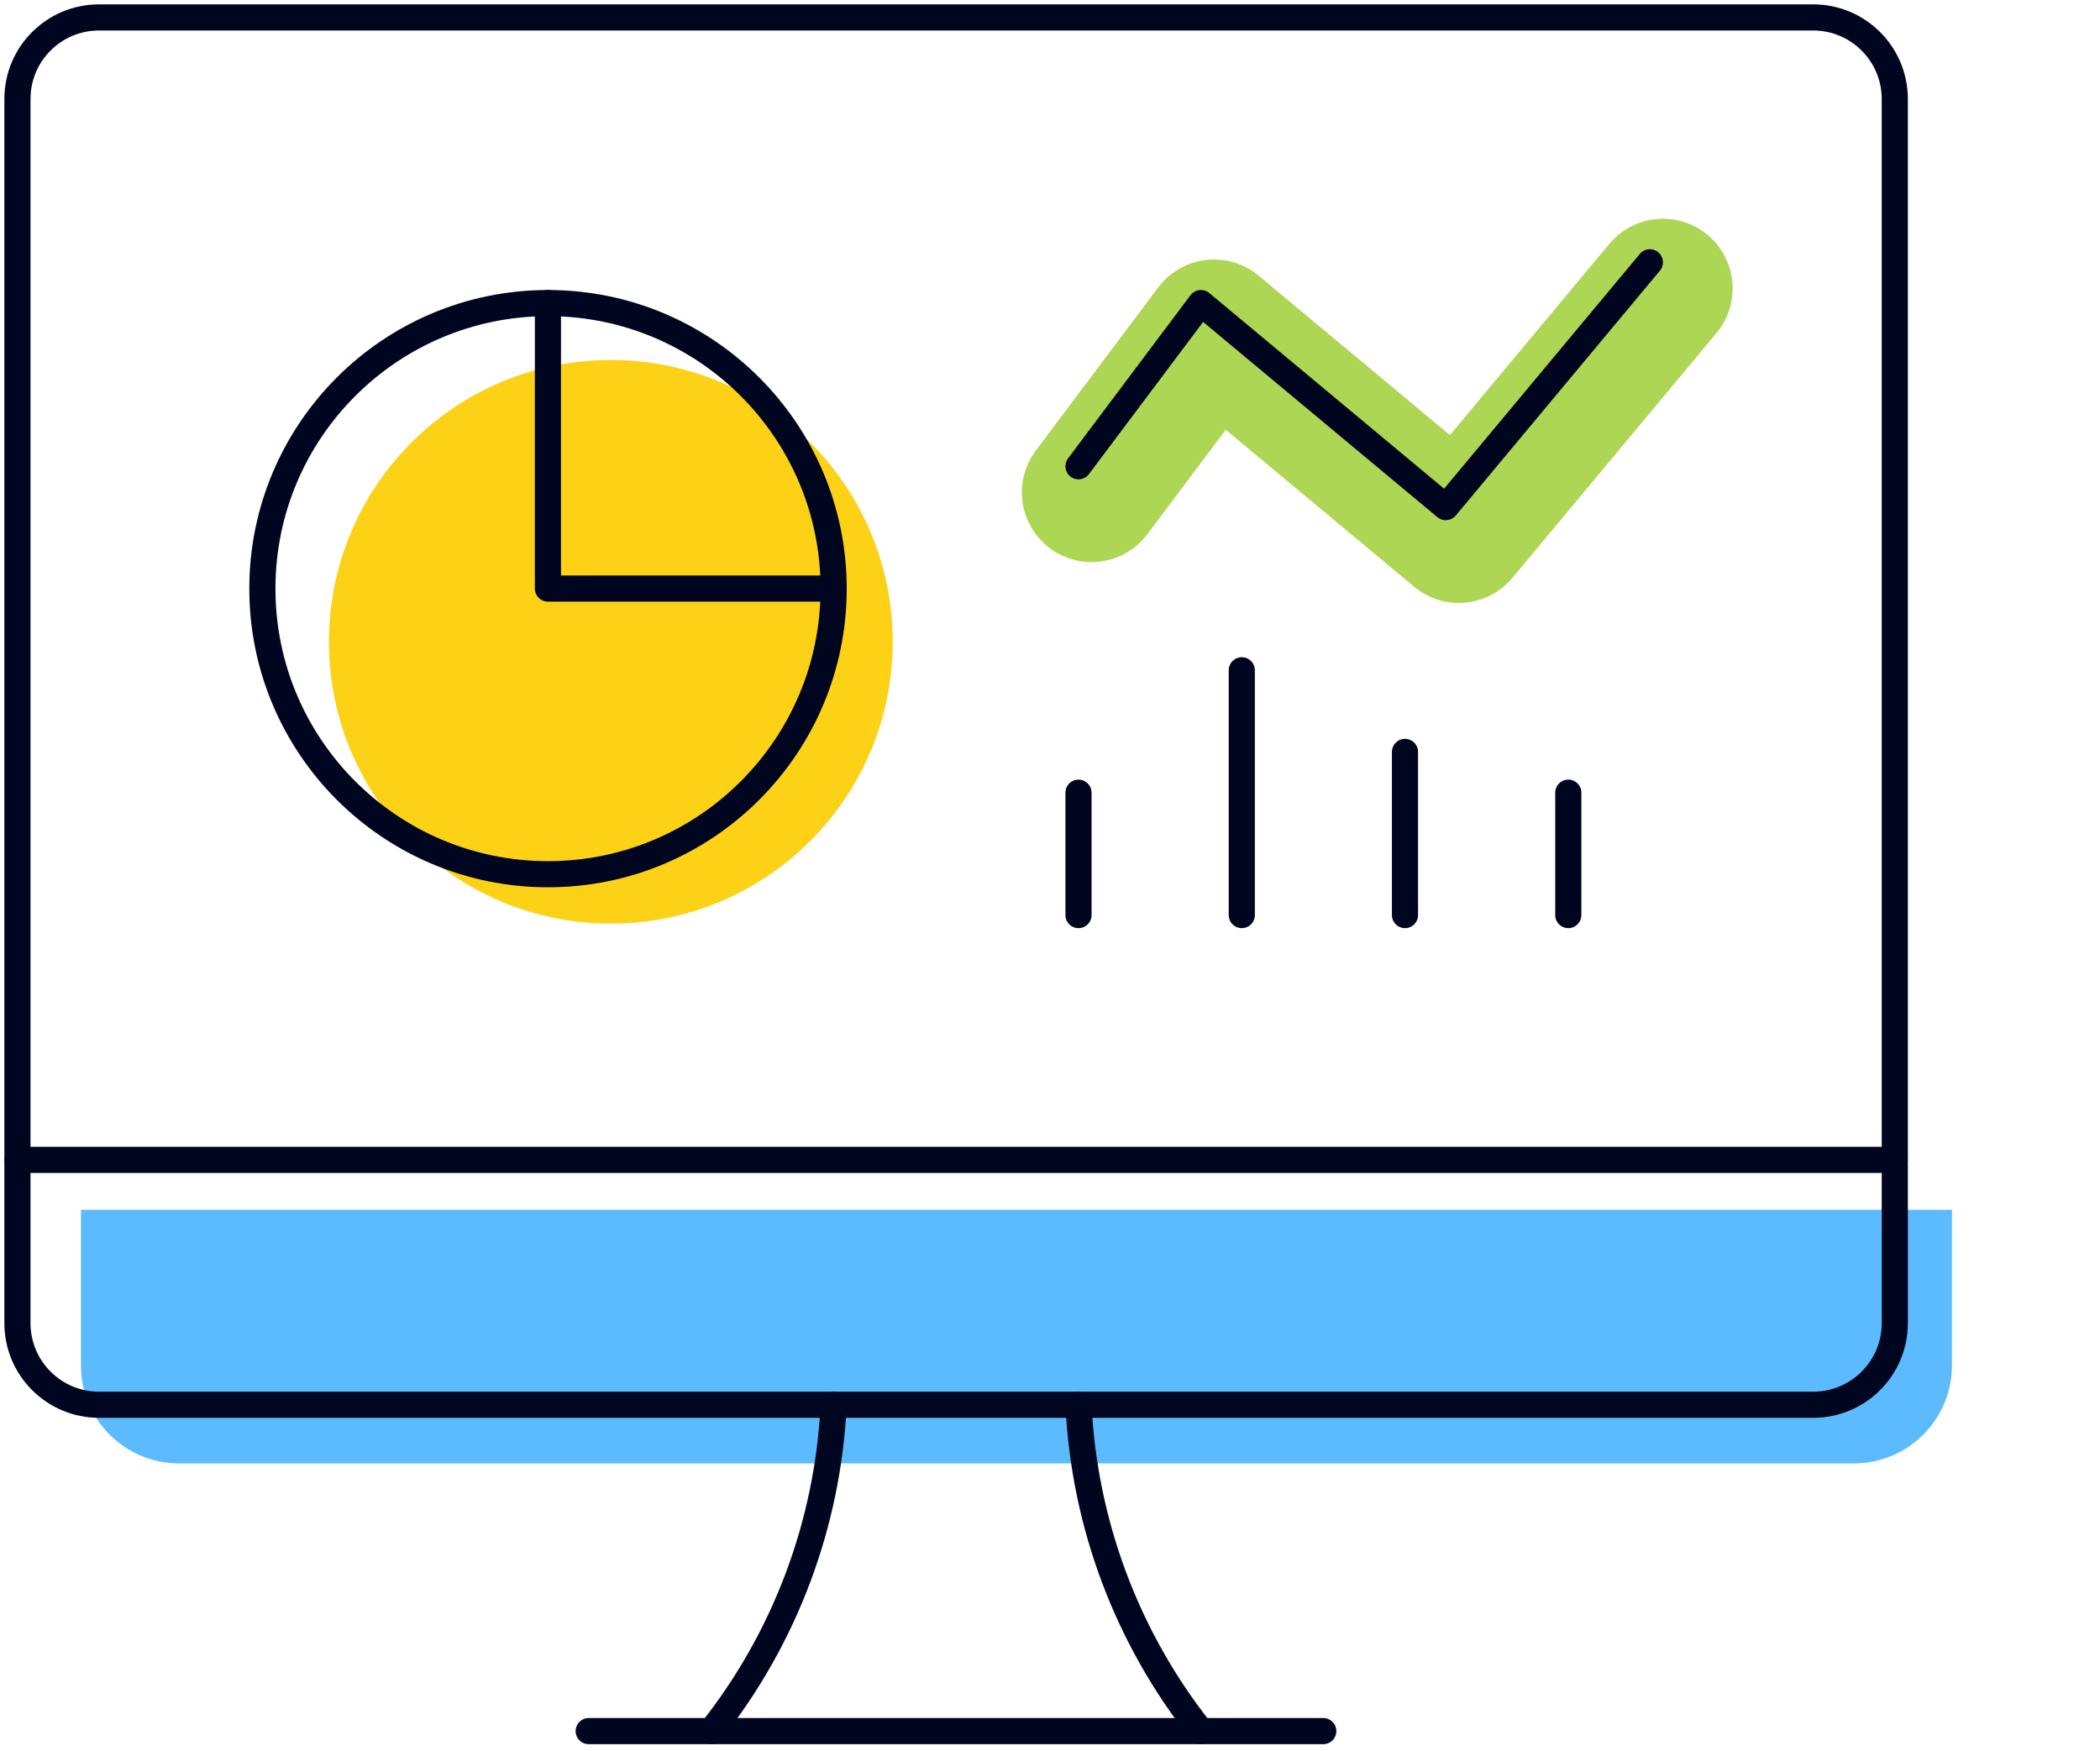
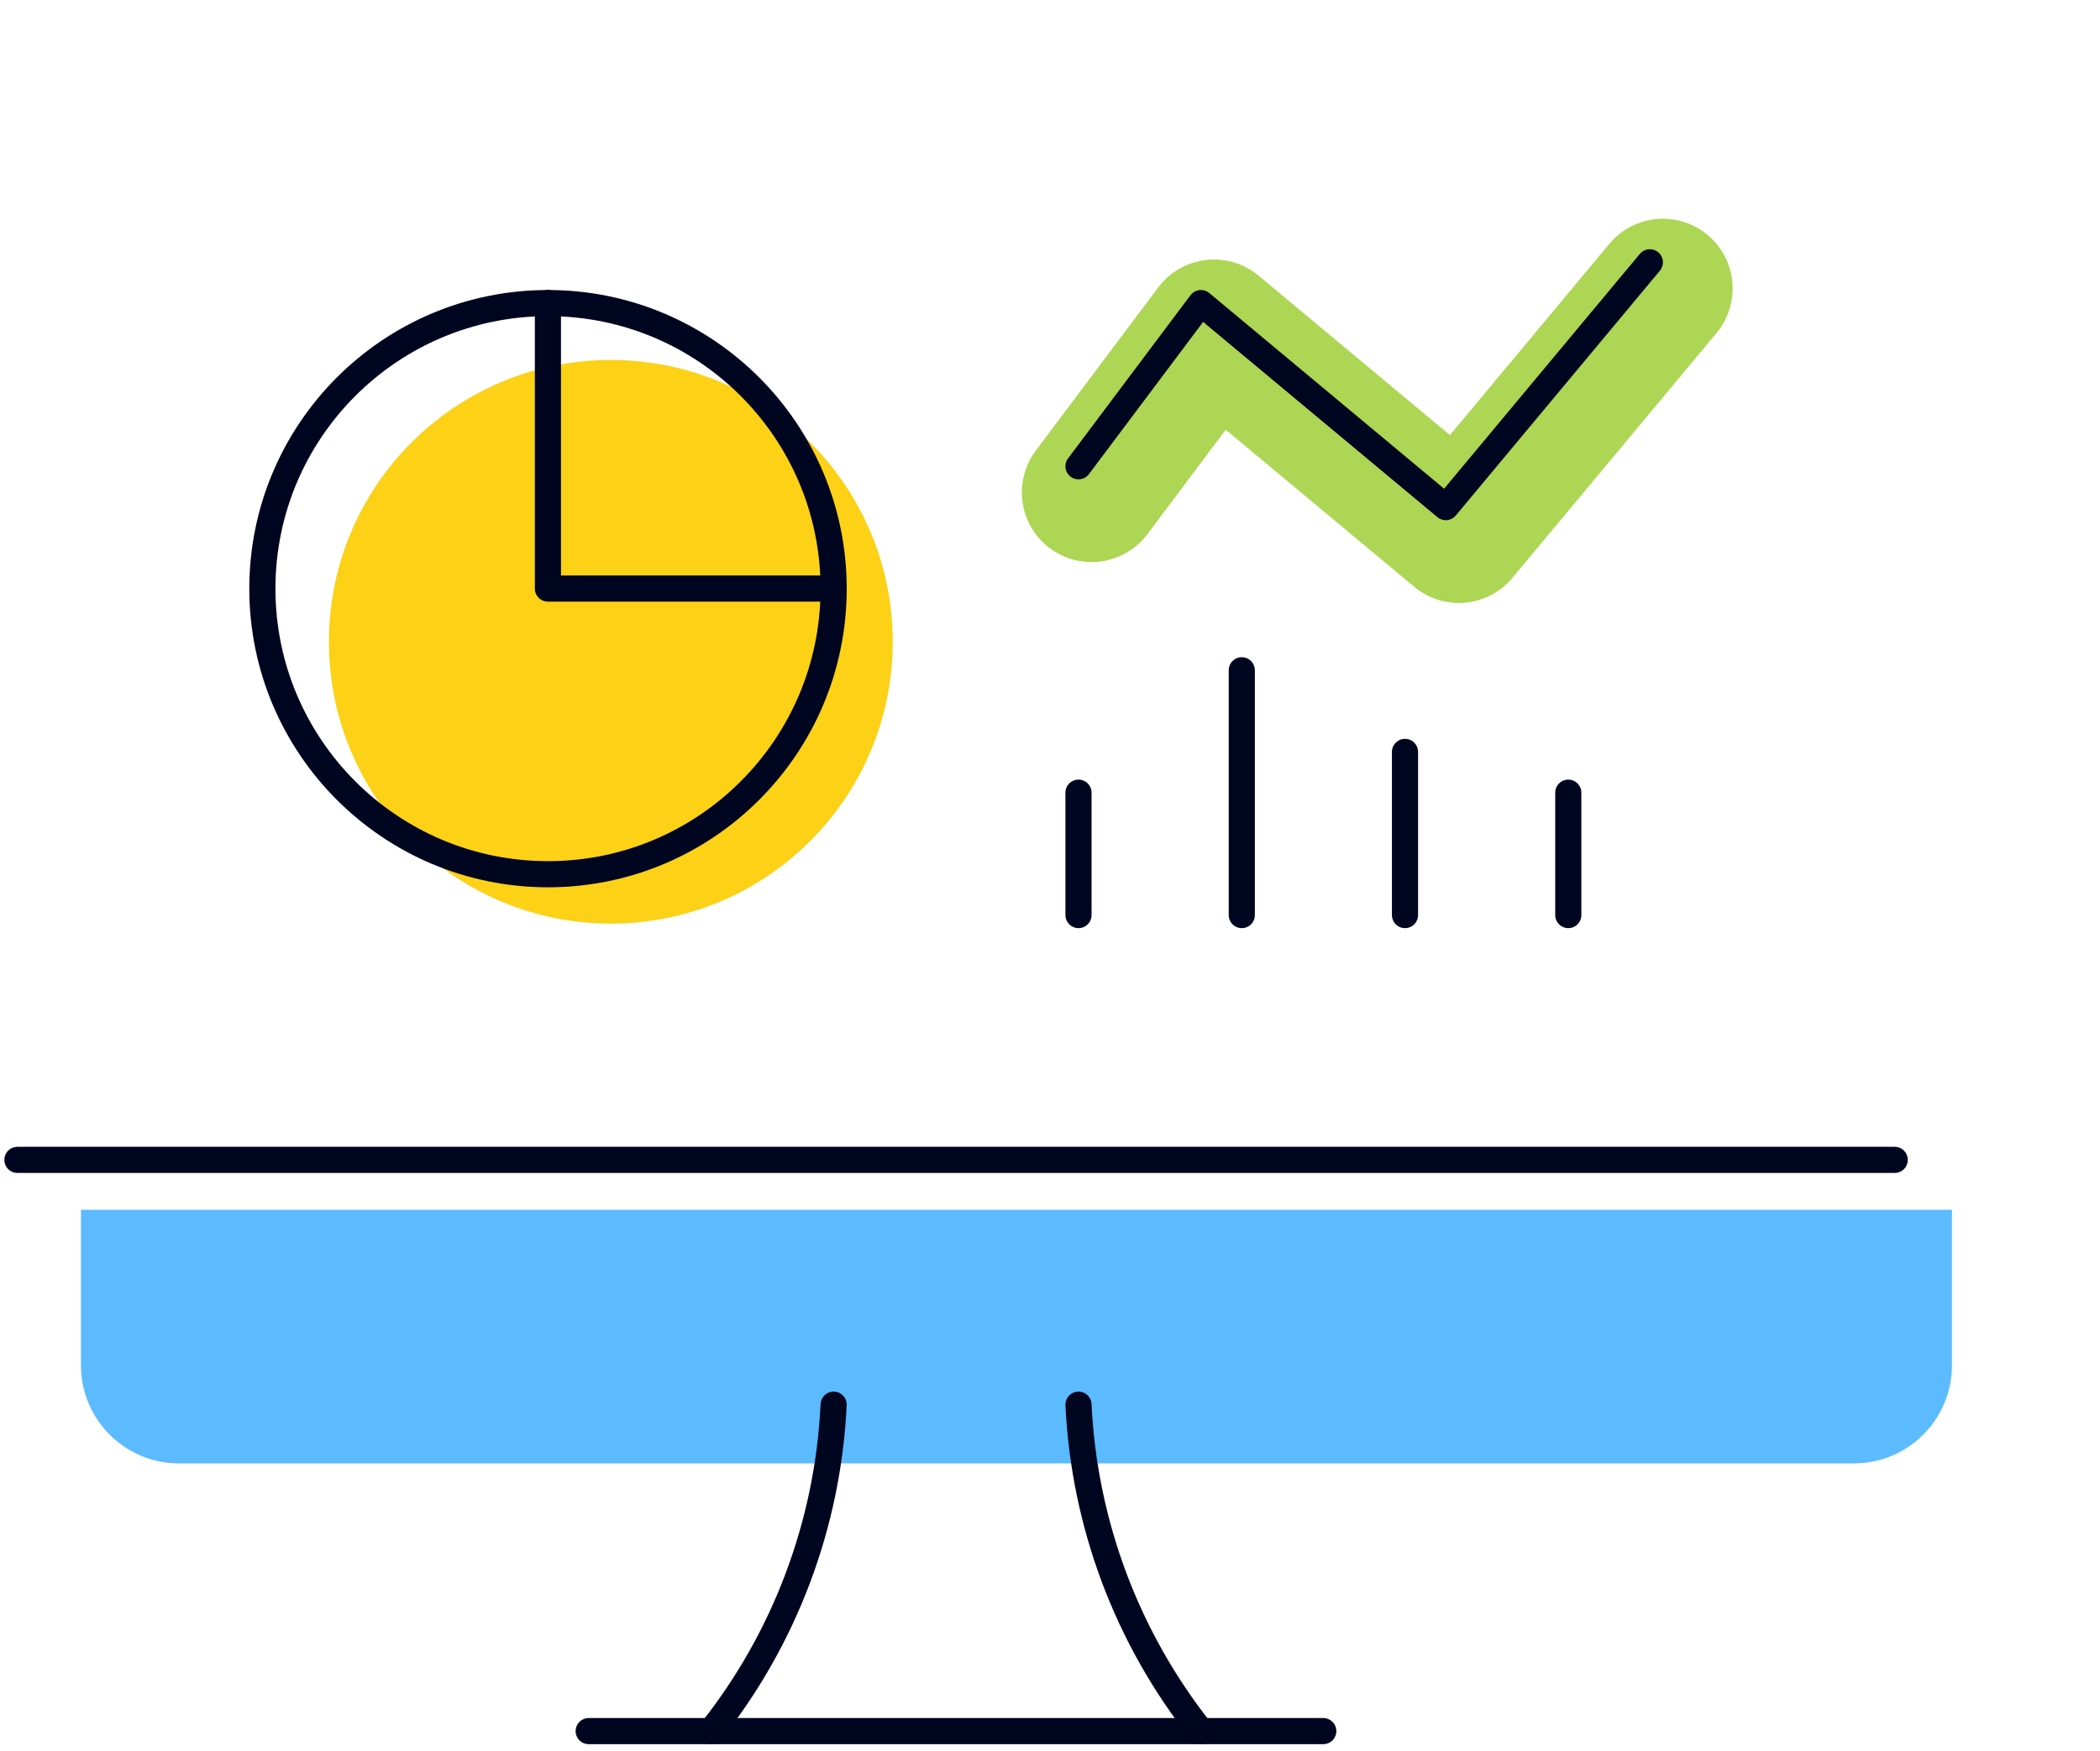
<svg xmlns="http://www.w3.org/2000/svg" width="241" height="201" viewBox="0 0 241 201" fill="none">
-   <path d="M70.1 106.02C87.96 106.02 102.45 91.54 102.45 73.67C102.45 55.8 87.97 41.32 70.1 41.32C52.23 41.32 37.75 55.8 37.75 73.67C37.75 91.54 52.23 106.02 70.1 106.02Z" fill="#FCD116" />
+   <path d="M70.1 106.02C87.96 106.02 102.45 91.54 102.45 73.67C102.45 55.8 87.97 41.32 70.1 41.32C52.23 41.32 37.75 55.8 37.75 73.67C37.75 91.54 52.23 106.02 70.1 106.02" fill="#FCD116" />
  <path d="M9.29 138.87H224.01V156.73C224.01 162.94 218.97 167.98 212.76 167.98H20.54C14.33 167.98 9.29 162.94 9.29 156.73V138.87Z" fill="#5CBBFF" />
  <path d="M125.27 56.52L139.32 37.79L167.42 61.21L190.84 33.11" stroke="#ACD653" stroke-width="16" stroke-linecap="round" stroke-linejoin="round" />
  <path d="M62.89 100.35C81 100.35 95.67 85.67 95.67 67.57C95.67 49.47 80.99 34.79 62.89 34.79C44.79 34.79 30.11 49.47 30.11 67.57C30.11 85.67 44.79 100.35 62.89 100.35Z" stroke="#000520" stroke-width="3" stroke-linecap="round" stroke-linejoin="round" />
  <path d="M62.88 34.78V67.56H95.66" stroke="#000520" stroke-width="3" stroke-linecap="round" stroke-linejoin="round" />
  <path d="M81.62 198.71C90.11 188 95.02 174.89 95.67 161.24" stroke="#000520" stroke-width="3" stroke-linecap="round" stroke-linejoin="round" />
  <path d="M137.82 198.71C129.33 188 124.42 174.89 123.77 161.24" stroke="#000520" stroke-width="3" stroke-linecap="round" stroke-linejoin="round" />
  <path d="M67.56 198.71H151.86" stroke="#000520" stroke-width="3" stroke-linecap="round" stroke-linejoin="round" />
  <path d="M2 133.14H217.44" stroke="#000520" stroke-width="3" stroke-linecap="round" stroke-linejoin="round" />
-   <path d="M208.08 2H11.37C6.19 2 2 6.19 2 11.37V151.88C2 157.05 6.19 161.25 11.37 161.25H208.08C213.25 161.25 217.45 157.06 217.45 151.88V11.37C217.45 6.2 213.26 2 208.08 2Z" stroke="#000520" stroke-width="3" stroke-linecap="round" stroke-linejoin="round" />
  <path d="M123.77 53.52L137.82 34.79L165.92 58.21L189.34 30.11" stroke="#000520" stroke-width="3" stroke-linecap="round" stroke-linejoin="round" />
  <path d="M179.98 105.04V90.99" stroke="#000520" stroke-width="3" stroke-linecap="round" stroke-linejoin="round" />
  <path d="M161.24 105.04V86.31" stroke="#000520" stroke-width="3" stroke-linecap="round" stroke-linejoin="round" />
  <path d="M142.51 105.04V76.94" stroke="#000520" stroke-width="3" stroke-linecap="round" stroke-linejoin="round" />
  <path d="M123.77 105.04V90.99" stroke="#000520" stroke-width="3" stroke-linecap="round" stroke-linejoin="round" />
</svg>